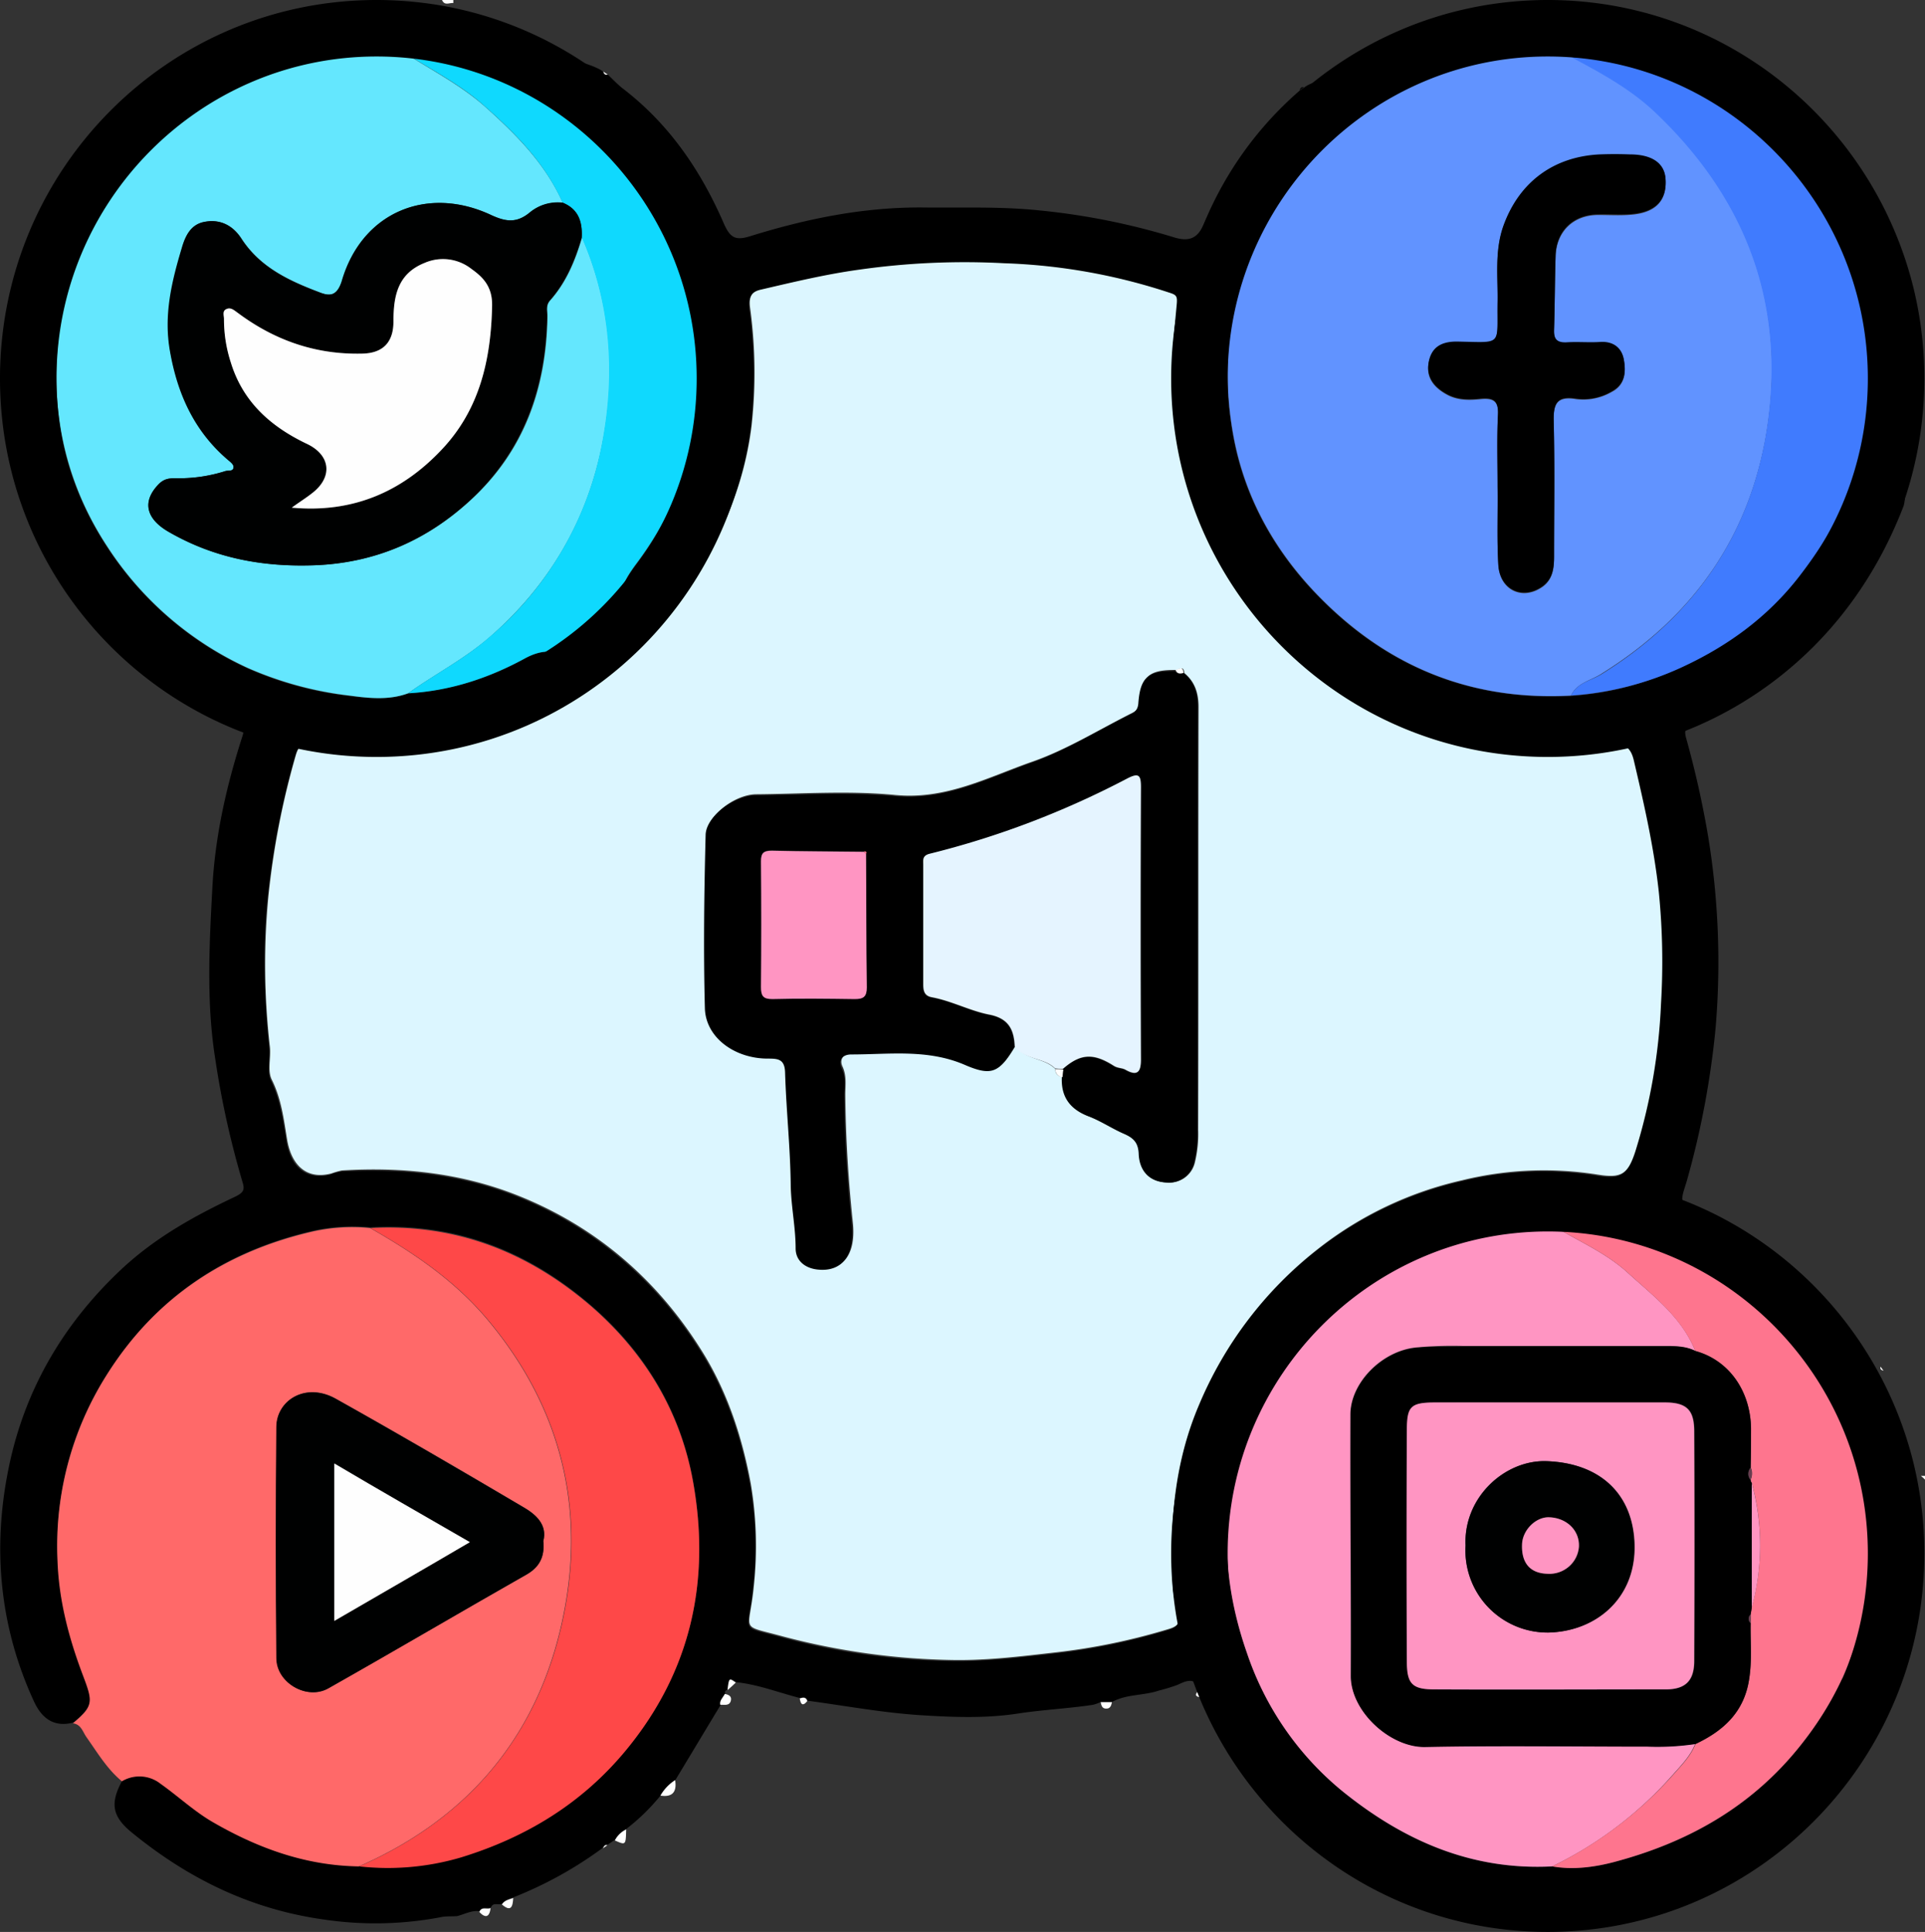
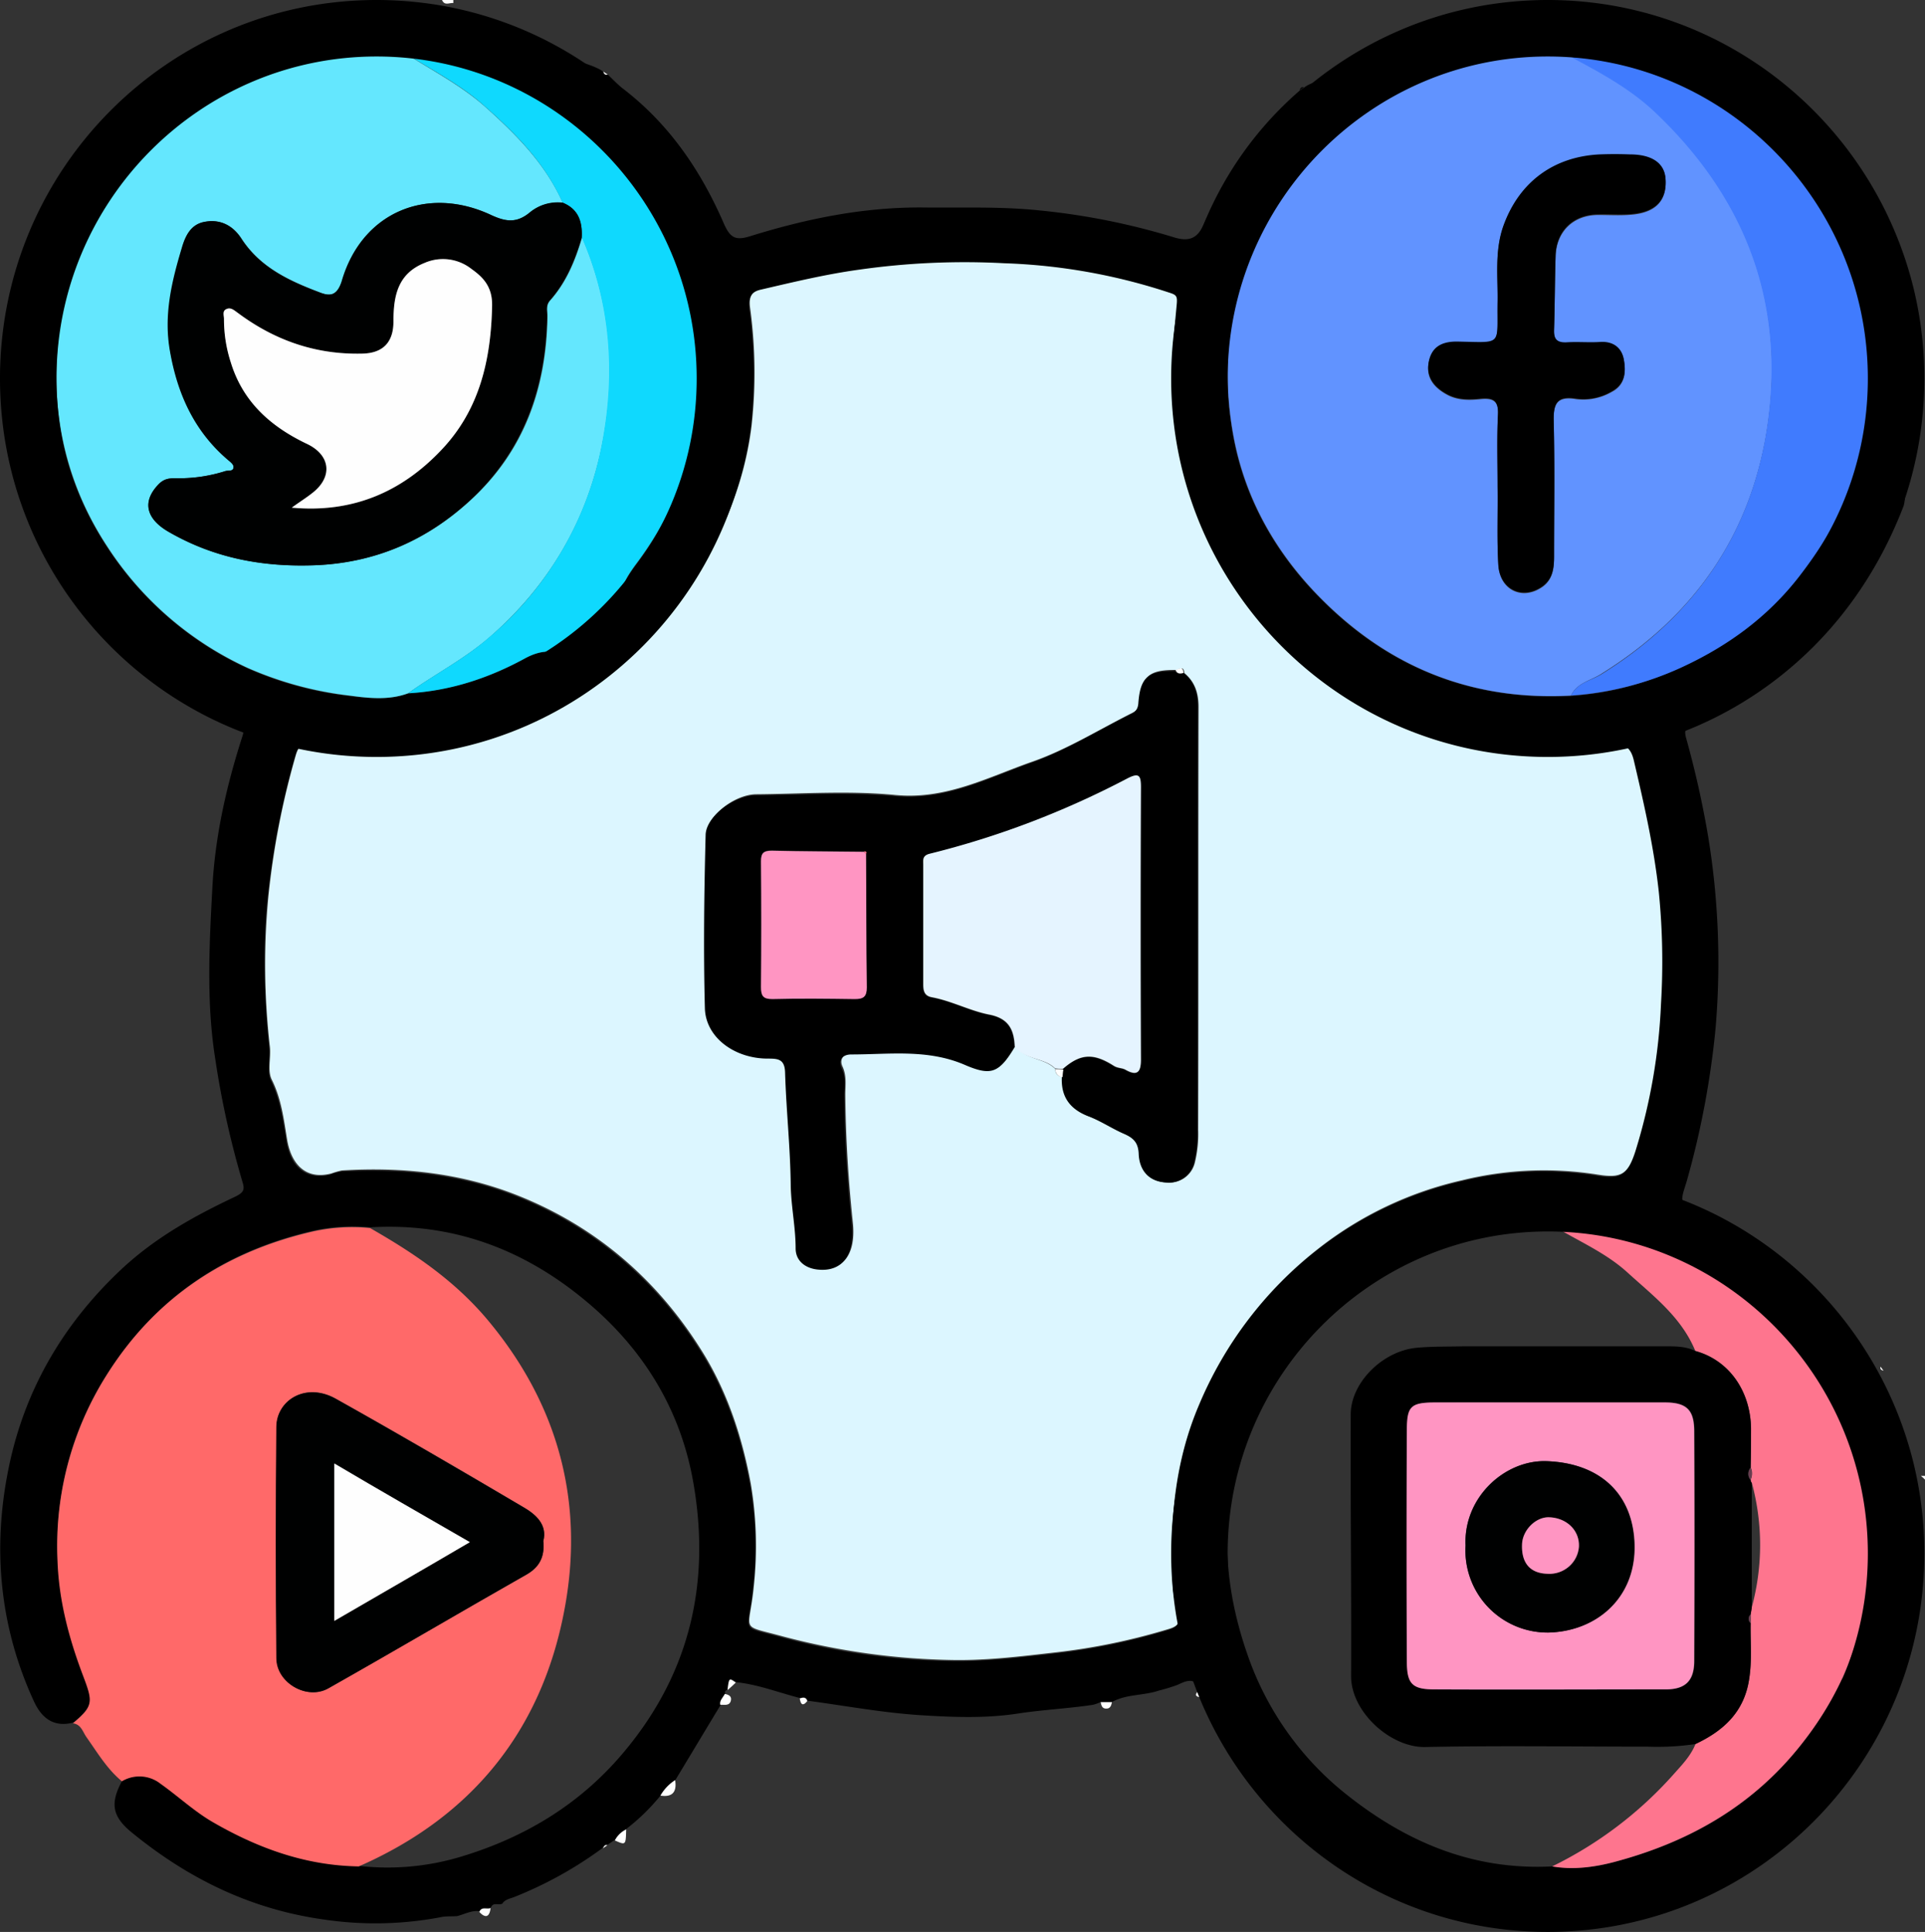
<svg xmlns="http://www.w3.org/2000/svg" width="511.178" height="513" viewBox="0 0 511.178 513">
  <rect x="0" y="0" width="511.178" height="513" fill="#333333" stroke="none" />
  <g id="social-media_marketing" data-name="social-media marketing" transform="translate(-18956 -12352)">
    <g id="social-media_marketing-2" data-name="social-media marketing" transform="translate(18251.277 12067.9)">
      <path id="Path_1197" data-name="Path 1197" d="M864.9,303.1c.2.5.4,1,1.2.8,1.3,1.2,2.6,2.6,4,3.7,12.4,9.5,20.8,21.9,26.9,36,1.7,3.8,3.2,4.4,7,3.2,15.1-4.7,30.5-7.8,46.3-7.6,10.2.1,20.4-.3,30.7.8a183.54,183.54,0,0,1,35.4,7.1c4.5,1.4,6.6,0,8.2-4a93.979,93.979,0,0,1,25.2-34.9,8.346,8.346,0,0,1,1.2-.8c8.6-7.8,113.219-10.374,123.519-2.374,15.5,12,27.1,26.9,33.7,45.8,1.412,3.954,3.881,62.874,1.981,67.674-10.4,27.1-29.2,46.2-55.8,57.7-2.2,1-2.5,1.9-1.9,4a254.91,254.91,0,0,1,5.8,25.9,206.694,206.694,0,0,1,2,50.9,229.684,229.684,0,0,1-7.6,40.5c-.9,3.2-2.3,5.831,0,6.831a117.018,117.018,0,0,1,11.3,5.4c16.2,9.5,38.26,139.175,27.9,150.769a99.22,99.22,0,0,1-39.5,27.7,98.2,98.2,0,0,1-50.3,5.9c-17.2-2.1-32.3-9.1-46-19.4-.4-.3-.8-.5-1.2-.8-13.9-10.2-23.2-23.8-30.7-39-.1-.8.2-1.8-1-2-1-4-4.2-2.1-5.8-1.4a45.79,45.79,0,0,1-4.9,1.5c-4.1,1.4-8.5.9-12.4,3h-3a9.75,9.75,0,0,1-2.2.8c-6.6,1-13.3,1.3-19.8,2.3-8.4,1.3-16.8,1-25.1.5-10.3-.6-20.5-2.5-30.8-3.9-.4-1.2-1.2-.9-2-.7-5.6-1.4-11.1-3.6-16.9-4.2-1.8-1.2-1.8-1.2-2.2,2-.6.1-1,.3-.8,1-.5.9-1.4,1.7-1.2,3-4,6.6-8,13.3-12,19.9a11.766,11.766,0,0,0-3.9,4.1,54.743,54.743,0,0,1-9.1,8.9,7,7,0,0,0-3,2.9c-.7.4-1.3.9-2,1.3-.8-.2-1,.3-1.2.8a104.618,104.618,0,0,1-23.8,13.2c-1.1.4-2.3.6-3,1.7-1,.5-2.4-.5-3,1-1,.4-2.4-.5-3,1-2.1-.3-4,.8-6,1.3-1.3.1-2.6,0-3.9.2a92.56,92.56,0,0,1-31.5.7c-19.4-2.7-36.1-10.9-51.1-23.2-5.1-4.2-5.7-7.7-2.4-13.7,3.7-1.9,7-1.6,10.5.8,4.8,3.3,9,7.3,14.1,10.3,12,6.9,24.5,11.4,38.5,11.6a67.515,67.515,0,0,0,26.9-2.5c17.2-5.2,32.1-14.2,43.8-28.5,17.3-21,22.4-45,17.8-71-3.3-18.7-12.7-34.5-27.4-47.1-16.8-14.4-36-21.8-58.3-20.5a48.511,48.511,0,0,0-14.7.8c-23.6,5.3-42.3,17.7-55.3,38.3a83.611,83.611,0,0,0-13,49.5c.4,10.5,3,20.3,6.6,29.8,2.8,7.4,3.1,8.4-2.5,13.1-5.3,1.4-8.5-1.3-10.5-5.7-8.8-19.1-10.9-39.3-7.1-59.7,3.9-21.5,14.2-39.8,30.4-55,9-8.4,19.3-14.1,30.1-19.2,2.5-1.2,2.6-2,2-4a238.432,238.432,0,0,1-7.2-32.5c-2.4-15.1-1.6-30.2-.8-45.3.7-13.8,3.7-27.1,7.9-40.2.5-1.5.9-3-1.5-4-18-6.8-32.1-18.5-43.6-33.8-9.9-13.2-15.4-28.1-18-44.3-4.136-26.513,4.412-52.51,20.686-73.846,10.5-13.7,22.872-23.155,38.771-30.155C772.958,290.7,853.5,295,864.9,303.1Zm252,476.6a39.962,39.962,0,0,0,16.2-1.1c19.7-5.1,36.8-14.7,49.8-31.1,16.9-21.3,21.3-45.4,16.4-71.3-3.6-18.8-13.4-34.5-28.4-46.8-15.4-12.6-32.8-19.7-52.9-19.3-5.6,0-11.1-.2-16.8.7-20.5,3.5-37.5,13.1-50.4,29-20.1,24.8-25.5,52.9-14.9,83.4a81.073,81.073,0,0,0,25.5,36.7c16.3,13.2,34.3,20.9,55.5,19.8ZM813.1,468.2A72.962,72.962,0,0,0,844,459c5-2.7,9.2-2.6,13.2,1.3,1.8,6.5,1.1,8.3-5.3,11.7a108.074,108.074,0,0,1-30.5,10.5,98.227,98.227,0,0,1-34.2.1c-2.9-.5-3.4-.2-4.2,2.6a222.3,222.3,0,0,0-7.2,37.2c-1.4,13.4-.9,26.7.4,40,.3,3-.7,6.3.5,8.7,2.5,5.2,3.2,10.7,4.1,16.1,1.1,6.7,5.1,10.4,11.7,8.8a11.461,11.461,0,0,1,2.8-.8c16-.9,31.7.7,46.6,6.6,21.4,8.5,38,23.1,49.9,42.8,6.2,10.4,9.9,21.9,12.1,33.8a95.352,95.352,0,0,1,.8,27.2c-1.2,12.5-4.1,10.1,7.6,13.3a181.314,181.314,0,0,0,45.8,6.3c8.9.1,17.7-1,26.5-2a167.625,167.625,0,0,0,29.8-6.1c2.4-.7,4.1-1.4,2.8-5a26.387,26.387,0,0,1-1.3-7.7c-.7-16.1.7-31.9,7-46.9a102.254,102.254,0,0,1,31.4-41.3,97.414,97.414,0,0,1,38.5-18.4,91.055,91.055,0,0,1,36-1.5c6.2,1,8,0,10-6.2a155,155,0,0,0,6.8-39.2,185.659,185.659,0,0,0-.6-29.8c-1.3-11.8-3.9-23.2-6.6-34.7-.9-3.9-3-4.9-6.7-3.6a24.853,24.853,0,0,1-7.1,1.4,103.345,103.345,0,0,1-50.8-9.4c-17.5-8.2-31.1-20.8-42-36.5-.3-.3-.5-.7-.8-1-2.7-3.6-4.2-7.9-6.2-11.9a93.5,93.5,0,0,1-9.1-40.3c-.1-6.6.7-13.2,1.3-19.7.2-2.2-.1-2.5-2-3.1a163.232,163.232,0,0,0-43.8-7.8,198.682,198.682,0,0,0-38.5,1.7c-8.8,1.3-17.5,3.3-26.1,5.3-2.3.5-3.3,1.6-2.9,4.7a127.6,127.6,0,0,1,.4,31.5c-2.2,17.7-9.6,33-19.5,47.3-3.5,5-7.1,6.1-12.6,4.1-4.7-5.8-1.9-10.3,1.9-15.4,15.3-20.5,19.4-43.7,14.4-68.4-5-24.3-19-42.8-40.3-55.4-10.4-6.2-21.7-10.4-34.1-10.5-9.9-2.6-19.6-.7-29.1,1.5-18.2,4.2-33.1,13.6-45.2,28.1-10.8,13.1-17.5,28-19.4,44.5-2.3,19.9,1.8,38.9,12.9,55.8a88.219,88.219,0,0,0,37.4,32.3,91.93,91.93,0,0,0,26.9,7.3C802.6,469.5,808,470.1,813.1,468.2Zm308.9-169c-1.7-1.4-3.7-1.3-5.7-1.1-6.7.7-13.5.8-20,2.4-20.5,5-37.3,15.9-49.6,33.4-14.2,20.1-18.9,42.4-14.5,66.2,3.1,16.7,11.4,31.3,23.7,43.5,18.3,18.2,40.2,26.6,65.9,25.3a79.39,79.39,0,0,0,29.1-7.6c12.2-5.6,23-13.3,31.3-24.1,11-14.2,18.4-29.7,18.6-48,0-5.8.7-11.8-.2-17.5-3.5-23-14.2-42.2-33-56.2C1154.3,305.5,1139.3,299,1122,299.2Z" />
      <path id="Path_1198" data-name="Path 1198" d="M825.1,284.1v.8c-1.1-.1-2.3.8-3-.8Z" fill="#fefefe" />
      <path id="Path_1199" data-name="Path 1199" d="M1214.8,676h1.1v1A9.972,9.972,0,0,0,1214.8,676Z" fill="#fefefe" />
      <path id="Path_1200" data-name="Path 1200" d="M1032,438c10.9,15.7,24.5,28.3,42,36.5a103.345,103.345,0,0,0,50.8,9.4,28.827,28.827,0,0,0,7.1-1.4c3.7-1.3,5.8-.4,6.7,3.6,2.7,11.5,5.3,22.9,6.6,34.7a185.659,185.659,0,0,1,.6,29.8,153.465,153.465,0,0,1-6.8,39.2c-2,6.2-3.8,7.2-10,6.2a90.98,90.98,0,0,0-36,1.5,96.129,96.129,0,0,0-38.5,18.4,103.146,103.146,0,0,0-31.4,41.3c-6.4,15-7.8,30.8-7,46.9a26.981,26.981,0,0,0,1.3,7.7c1.3,3.6-.4,4.3-2.8,5a167.623,167.623,0,0,1-29.8,6.1c-8.8,1-17.6,2.1-26.5,2a186.6,186.6,0,0,1-45.8-6.3c-11.7-3.2-8.8-.8-7.6-13.3a99.241,99.241,0,0,0-.8-27.2c-2.2-11.9-5.9-23.4-12.1-33.8-11.9-19.7-28.5-34.3-49.9-42.8-14.9-5.9-30.6-7.6-46.6-6.6a22.869,22.869,0,0,0-2.8.8c-6.5,1.7-10.5-2.1-11.7-8.8-.9-5.4-1.5-10.9-4.1-16.1-1.2-2.4-.2-5.7-.5-8.7a190.962,190.962,0,0,1-.4-40,212.648,212.648,0,0,1,7.2-37.2c.8-2.8,1.3-3,4.2-2.6a98.229,98.229,0,0,0,34.2-.1,108.075,108.075,0,0,0,30.5-10.5c6.3-3.3,7-5.1,5.3-11.7a24.836,24.836,0,0,1,4.6-3.4c4-1.9,5.8-6.7,10.2-8,5.5,2,9.2.9,12.6-4.1,9.9-14.3,17.3-29.6,19.5-47.3a127.6,127.6,0,0,0-.4-31.5c-.4-3.2.7-4.2,2.9-4.7,8.6-2,17.3-4.1,26.1-5.3a198.329,198.329,0,0,1,38.5-1.7,155.757,155.757,0,0,1,43.8,7.8c1.9.6,2.2.9,2,3.1-.6,6.6-1.3,13.1-1.3,19.7a93.179,93.179,0,0,0,9.1,40.3c1.9,4,3.4,8.3,6.2,11.9C1031,437.8,1031.4,438,1032,438ZM985,568a1.766,1.766,0,0,0,1.9,2c-.3,5.2,2,8.6,7,10.5,3.1,1.2,6,3.1,9.1,4.5,2.5,1.1,4.1,2.2,4.3,5.6.2,4.1,2.5,7.3,7.4,7.5a6.915,6.915,0,0,0,7.3-5.2,32.11,32.11,0,0,0,.9-8.8c.1-37.4,0-74.8.1-112.3,0-3.7-1-6.7-3.8-9-.1-1.9-1.2-1.1-2.1-.8-7.2-.1-9.3,1.6-9.8,8.6-.2,2.3-1.6,2.6-2.9,3.3-8.4,4.3-16.6,9.3-25.4,12.4-11.8,4.1-23,10.2-36.5,8.9-12.2-1.2-24.6-.3-36.9-.2-5.6,0-13.1,5.6-13.2,10.5-.4,15.3-.6,30.7-.2,46,.2,7.7,7.9,13.3,16.7,13.4,2.7,0,4.5.1,4.6,3.7.3,10,1.4,20,1.5,30,0,5.6,1.3,11.1,1.3,16.7,0,3.2,2.4,5.2,5.7,5.6,6.7.9,10.1-3.9,9.2-12.2-1.2-11.3-1.9-22.6-2-34,0-2.4.4-4.8-.7-7.3-1-2,.2-3.6,2.6-3.6,10.1,0,20.3-1.5,30.2,2.8,7.2,3.1,9.1,1.9,13.1-4.8C976.9,565.6,982,564.9,985,568Z" fill="#dcf6ff" />
      <path id="Path_1201" data-name="Path 1201" d="M1121.9,468.8c-25.7,1.4-47.6-7.1-65.9-25.3-12.3-12.2-20.6-26.8-23.7-43.5-4.4-23.8.3-46.1,14.5-66.2,12.3-17.5,29.1-28.3,49.6-33.4,6.5-1.6,13.3-1.7,20-2.4,2-.2,4-.3,5.7,1.1,7.9,4.2,15.8,8.5,22.3,14.7,24.1,23,34.7,50.9,29.6,84-4.4,28.4-19.4,49.8-43.7,65C1127.4,464.8,1123.5,465.3,1121.9,468.8Zm-19.5-55.6h0c.1,7-.2,14,.2,21,.4,6.7,6.5,9.5,11.8,5.7,2.7-2,3-4.9,3-8,0-12,.2-24-.1-35.9-.1-4.7.9-6.7,5.9-5.9a15.167,15.167,0,0,0,9.5-1.9c3.7-1.9,3.8-5.4,3.2-8.6-.6-3-2.8-4.7-6.2-4.5-3,.2-6-.1-9,.1-2.7.2-3.4-.9-3.3-3.5.2-6.5.2-13,.4-19.4.2-6.7,4.7-11.1,11.4-11.1,3,0,6,.2,9-.1,6.3-.6,9.2-3.8,8.8-9.4-.3-4.1-3.6-6.4-9.5-6.4-2.7,0-5.3-.1-8,0-12.2.6-21.3,7.3-25.5,18.8-2.4,6.6-1.5,13.4-1.6,20.2-.2,12.1,1.6,11-10.9,10.7-4.3-.1-6.7,1.7-7.4,5.5-.8,4.1,1.7,6.8,5.2,8.6,2.8,1.4,5.8,1.3,8.7,1,3.4-.3,4.7.6,4.5,4.3-.3,6.2-.1,12.5-.1,18.8Z" fill="#6193ff" />
      <path id="Path_1202" data-name="Path 1202" d="M737.1,757.1c-3.9-3.2-6.5-7.6-9.4-11.7-1-1.4-1.4-3.4-3.6-3.7,5.6-4.7,5.3-5.7,2.5-13.1-3.6-9.6-6.2-19.4-6.6-29.8a85.076,85.076,0,0,1,13-49.5c12.9-20.6,31.7-33,55.3-38.3a48.516,48.516,0,0,1,14.7-.8c11.4,6.5,22.1,13.7,30.8,23.9,19.3,22.8,26.3,49.2,20.7,78-6.1,31.7-24.6,54.5-54.5,67.6-13.9-.2-26.5-4.7-38.5-11.6-5.1-2.9-9.3-6.9-14.1-10.3A9.05,9.05,0,0,0,737.1,757.1ZM849,693.3c1.1-4.2-1.9-7-5.1-8.9-16.6-9.8-33.2-19.5-50-28.9-8-4.5-15.7.4-15.7,7.4q-.3,30.75,0,61.5c.1,6.6,8.1,11.3,13.8,8,17.6-10,35-20.2,52.6-30.2C848,700.2,849.4,697.5,849,693.3Z" fill="#ff6969" />
      <path id="Path_1203" data-name="Path 1203" d="M813.1,468.2c-5.1,1.9-10.5,1.3-15.6.6a94.249,94.249,0,0,1-26.9-7.3,88.219,88.219,0,0,1-37.4-32.3c-11.1-16.9-15.2-35.9-12.9-55.8a83.549,83.549,0,0,1,19.4-44.5,80.8,80.8,0,0,1,45.2-28.1c9.5-2.2,19.3-4.1,29.1-1.5,6.6,4.1,13.5,7.8,19.4,13,8.3,7.4,16.2,15.3,20.8,25.7a11.564,11.564,0,0,0-8.7,2.5c-3.5,2.9-6.4,2.5-10.3.7-16.9-7.9-34.2-.9-39.6,17.4-1.3,4.3-3.4,4.1-5.8,3.2-8.1-3.1-15.9-6.6-20.9-14.3-2.4-3.7-5.9-5.3-10.2-4.4-3.4.8-4.7,3.7-5.6,6.8-2.6,9.1-4.8,18-3.1,27.7,2.1,11.3,6.5,21,15.3,28.6.6.5,1.5,1.2,1.5,1.8,0,1.4-1.4,1-2.2,1.2a40.759,40.759,0,0,1-12.5,1.9c-1.8,0-3.4-.2-5,1.4-4.7,4.6-3.8,9.3,2.6,12.9,12,6.9,24.8,9.3,38.6,8.8,16.1-.6,29.8-6.6,41.4-17.3,14.2-13,20.1-29.7,20.4-48.7,0-1.4-.5-2.9.7-4.3,4.3-4.8,6.7-10.6,8.5-16.8,7.6,17.4,9,35.8,5.5,54.1-3.9,20.8-14.2,38.4-30.4,52.4C827.7,459.3,820.1,463.2,813.1,468.2Z" fill="#64e7fe" />
-       <path id="Path_1204" data-name="Path 1204" d="M1116.9,779.7c-21.2,1.1-39.2-6.7-55.5-19.8a80.546,80.546,0,0,1-25.5-36.7c-10.7-30.4-5.3-58.5,14.9-83.4,12.9-15.9,29.9-25.6,50.4-29,5.6-1,11.2-.7,16.8-.7,6.4,3.8,13.3,6.8,18.9,11.9,6.8,6.2,14.4,11.8,18,20.8-2.8-1.4-5.8-1.3-8.7-1.3h-53a103.747,103.747,0,0,0-12.5.4c-9,.9-17.3,9.3-17.4,17.7-.1,23.2.2,46.3.1,69.5,0,9.5,10.5,18.9,19.7,18.8,19.7-.3,39.3-.1,59-.1a68.26,68.26,0,0,0,12.8-.7c-1.3,3.3-3.7,5.7-6,8.3a101.77,101.77,0,0,1-32,24.3Z" fill="#ff95c2" />
-       <path id="Path_1205" data-name="Path 1205" d="M800.1,779.7c29.9-13.1,48.4-36,54.5-67.6,5.6-28.8-1.4-55.2-20.7-78-8.7-10.2-19.4-17.4-30.8-23.9,22.3-1.2,41.4,6.1,58.3,20.5,14.6,12.6,24.1,28.4,27.4,47.1,4.6,26-.5,50-17.8,71-11.7,14.2-26.6,23.2-43.8,28.5A68.812,68.812,0,0,1,800.1,779.7Z" fill="#fe4848" />
      <path id="Path_1206" data-name="Path 1206" d="M1154.9,642.8c-3.7-9-11.2-14.6-18-20.8-5.6-5.1-12.5-8.1-18.9-11.9,20.1-.4,37.5,6.7,52.9,19.3,15.1,12.3,24.8,28,28.4,46.8,5,25.9.6,50-16.4,71.3-13,16.4-30.1,25.9-49.8,31.1-5.1,1.3-10.7,2.1-16.2,1.1a104.489,104.489,0,0,0,32.1-24.3c2.3-2.6,4.7-5,6-8.3,7.5-3.5,12.9-8.5,14.2-17.2.8-5,.3-9.9.4-14.9v-2.3l.3-1.8a63,63,0,0,0,0-33.1,1.137,1.137,0,0,1-.3-.8,3.817,3.817,0,0,0,0-3.3c0-3.5.1-6.9.1-10.4C1169.5,653.3,1163.7,645.2,1154.9,642.8Z" fill="#fe758e" />
      <path id="Path_1207" data-name="Path 1207" d="M1121.9,468.8c1.6-3.5,5.5-4,8.3-5.8,24.3-15.2,39.3-36.7,43.7-65,5.1-33.1-5.5-61.1-29.6-84-6.5-6.2-14.4-10.5-22.3-14.7,17.3-.3,32.4,6.2,45.8,16.3,18.8,14,29.5,33.2,33,56.2.9,5.7.2,11.6.2,17.5-.1,18.3-7.6,33.8-18.6,48-8.4,10.8-19.1,18.5-31.3,24.1A83.812,83.812,0,0,1,1121.9,468.8Z" fill="#407bfe" />
      <path id="Path_1208" data-name="Path 1208" d="M854.1,337.9c-4.6-10.4-12.4-18.3-20.8-25.7-5.8-5.2-12.8-8.9-19.4-13,12.4.1,23.7,4.4,34.1,10.5,21.2,12.6,35.3,31,40.3,55.4,5,24.7.9,47.9-14.4,68.4-3.8,5.1-6.5,9.6-1.9,15.4-4.5,1.3-6.2,6.1-10.2,8-1.7.8-3.1,2.3-4.6,3.4-4.1-3.9-8.3-4-13.2-1.3-9.6,5.2-19.8,8.6-30.9,9.2,6.9-5,14.6-8.9,21.2-14.6a89.175,89.175,0,0,0,30.4-52.4c3.4-18.3,2.1-36.7-5.5-54.1C859.4,343,858.4,339.6,854.1,337.9Z" fill="#0fd9fe" />
      <path id="Path_1209" data-name="Path 1209" d="M884,756.8c.5,3.1-.7,4.6-3.9,4.1a11.766,11.766,0,0,1,3.9-4.1Z" fill="#fff" />
      <path id="Path_1210" data-name="Path 1210" d="M871,769.9c-.1,4.2-.1,4.2-3,2.9a6.477,6.477,0,0,1,3-2.9Z" fill="#fff" />
      <path id="Path_1211" data-name="Path 1211" d="M897.2,733.9c1,.2,1.9.6,1.6,1.8-.4,1.5-1.8,1-2.8,1.1C895.7,735.7,896.7,734.9,897.2,733.9Z" fill="#fff" />
-       <path id="Path_1212" data-name="Path 1212" d="M841,788.1c-.1,2.3-.6,3.8-3,1.7C838.7,788.7,839.9,788.5,841,788.1Z" fill="#fff" />
      <path id="Path_1213" data-name="Path 1213" d="M1000,736.1c-.2,1-.5,1.8-1.7,1.7-1-.1-1.1-.9-1.3-1.7Z" fill="#fff" />
      <path id="Path_1214" data-name="Path 1214" d="M835,790.8c-.3,2.3-1.3,2.8-3,1C832.6,790.3,834,791.2,835,790.8Z" fill="#fff" />
      <path id="Path_1215" data-name="Path 1215" d="M900.1,730.9c-.7.7-1.4,1.3-2.2,2C898.3,729.6,898.3,729.6,900.1,730.9Z" fill="#fff" />
      <path id="Path_1216" data-name="Path 1216" d="M1024.1,734.9c-1.3-.2-2.7-.3-1-2C1024.3,733.1,1024,734.1,1024.1,734.9Z" fill="#fff" />
      <path id="Path_1217" data-name="Path 1217" d="M919.1,735.8c-1.3,1.6-1.8.7-2-.7C917.8,734.9,918.7,734.6,919.1,735.8Z" fill="#fff" />
      <path id="Path_1218" data-name="Path 1218" d="M864.9,303.1c.4.3.8.5,1.2.8C865.3,304.1,865.1,303.6,864.9,303.1Z" fill="#fefefe" />
      <path id="Path_1219" data-name="Path 1219" d="M1049.8,308.1c.2-.5.4-1,1.2-.8a8.33,8.33,0,0,0-1.2.8Z" fill="#020202" />
      <path id="Path_1220" data-name="Path 1220" d="M866,774.1c-.4.3-.8.5-1.2.8C865.1,774.4,865.3,773.9,866,774.1Z" fill="#fff" />
      <path id="Path_1221" data-name="Path 1221" d="M1056,774.7c-.7.2-1-.3-1.2-.8C1055.2,774.2,1055.6,774.4,1056,774.7Z" fill="#020202" />
      <path id="Path_1222" data-name="Path 1222" d="M1032,438c-.6-.1-1-.3-.8-1a3.916,3.916,0,0,0,.8,1Z" fill="#020202" />
      <path id="Path_1223" data-name="Path 1223" d="M1204.1,647c.3.4.5.7.8,1.1C1204.3,647.9,1203.9,647.7,1204.1,647Z" fill="#fefefe" />
      <path id="Path_1224" data-name="Path 1224" d="M1019,462.8c2.9,2.3,3.8,5.3,3.8,9-.1,37.4,0,74.8-.1,112.3a32.512,32.512,0,0,1-.9,8.8,6.915,6.915,0,0,1-7.3,5.2c-4.9-.2-7.2-3.4-7.4-7.5-.1-3.4-1.7-4.5-4.3-5.6-3.1-1.4-5.9-3.3-9.1-4.5-4.9-1.9-7.3-5.2-7-10.5a13.553,13.553,0,0,0,.2-2c4.6-4,8-4.3,13.5-.8,1.1.7,2.2.5,3.2,1.1,3.1,1.8,4,.5,4-2.7-.1-24.1-.1-48.3,0-72.4,0-3-.5-3.9-3.6-2.3-16.8,8.6-34.2,15.6-52.5,20-2,.5-1.7,1.7-1.7,2.9v31.5c0,1.8.1,3.3,2.3,3.7,5.2.9,10,3.6,15.2,4.6s6.6,4,6.8,8.5c-4,6.7-5.9,7.9-13.1,4.8-9.9-4.3-20.1-2.8-30.2-2.8-2.4,0-3.6,1.5-2.6,3.6,1.2,2.5.7,4.9.7,7.3.1,11.4.8,22.7,2,34,.9,8.3-2.5,13-9.2,12.2-3.3-.4-5.7-2.4-5.7-5.6,0-5.6-1.2-11.1-1.3-16.7-.1-10-1.2-20-1.5-30-.1-3.6-1.9-3.7-4.6-3.7-8.8,0-16.5-5.6-16.7-13.4-.4-15.3-.2-30.7.2-46,.1-4.9,7.6-10.4,13.2-10.5,12.3-.1,24.7-.9,36.9.2,13.5,1.3,24.7-4.7,36.5-8.9,8.8-3.1,17-8.2,25.4-12.4,1.3-.7,2.7-1,2.9-3.3.5-7,2.6-8.7,9.8-8.6C1017.3,463.2,1018.1,463,1019,462.8Zm-84.3,48.1c.2-.6,0-.8-.6-.7-8.1-.1-16.3-.1-24.4-.3-2.1,0-2.9.6-2.9,2.8.1,11.1.1,22.3,0,33.4,0,2.3.5,3.2,3,3.2q10.95-.15,21.9,0c2.3,0,3.2-.6,3.2-3.1C934.8,534.5,934.8,522.7,934.7,510.9Z" />
      <path id="Path_1225" data-name="Path 1225" d="M974.2,562c-.2-4.5-1.6-7.5-6.8-8.5-5.1-1-9.9-3.6-15.2-4.6-2.2-.4-2.3-2-2.3-3.7V513.7c0-1.2-.3-2.4,1.7-2.9a233.1,233.1,0,0,0,52.5-20c3.1-1.6,3.6-.8,3.6,2.3-.1,24.1-.1,48.3,0,72.4,0,3.2-.9,4.4-4,2.7-1-.6-2.1-.4-3.2-1.1-5.5-3.5-8.9-3.2-13.5.8a14.774,14.774,0,0,1-2.1-.1C982,564.9,976.9,565.6,974.2,562Z" fill="#e5f4ff" />
      <path id="Path_1226" data-name="Path 1226" d="M985,568a14.775,14.775,0,0,1,2.1.1,13.537,13.537,0,0,0-.2,2A1.94,1.94,0,0,1,985,568Z" fill="#fefefe" />
      <path id="Path_1227" data-name="Path 1227" d="M1019,462.8c-.8.2-1.7.3-2.1-.8C1017.8,461.7,1018.9,460.9,1019,462.8Z" fill="#fefefe" />
      <path id="Path_1228" data-name="Path 1228" d="M1102.4,413.2c0-6.3-.2-12.7.1-19,.2-3.7-1.2-4.6-4.5-4.3-2.9.3-5.9.4-8.7-1-3.5-1.8-5.9-4.5-5.2-8.6.7-3.8,3.1-5.5,7.4-5.5,12.5.2,10.7,1.4,10.9-10.7.1-6.8-.8-13.6,1.6-20.2,4.2-11.5,13.3-18.2,25.5-18.8,2.7-.1,5.3-.1,8,0,5.9,0,9.2,2.3,9.5,6.4.4,5.5-2.4,8.8-8.8,9.4-3,.3-6,0-9,.1-6.7,0-11.3,4.4-11.4,11.1-.2,6.5-.2,13-.4,19.4-.1,2.5.6,3.6,3.3,3.5,3-.2,6,.1,9-.1,3.4-.2,5.6,1.5,6.2,4.5.6,3.2.5,6.6-3.2,8.6a14.532,14.532,0,0,1-9.5,1.9c-5-.8-6,1.3-5.9,5.9.3,12,.1,24,.1,35.9,0,3.1-.3,6-3,8-5.3,3.8-11.4,1-11.8-5.7-.4-6.8-.1-13.8-.2-20.8Z" />
      <path id="Path_1229" data-name="Path 1229" d="M849,693.3c.4,4.2-1,6.9-4.5,8.9-17.6,10-35,20.3-52.6,30.2-5.7,3.2-13.8-1.4-13.8-8q-.3-30.75,0-61.5c.1-6.9,7.7-11.8,15.7-7.4,16.8,9.4,33.4,19.1,50,28.9C847.1,686.3,850.1,689,849,693.3Zm-19.5.3c-12.3-7.1-24.1-13.9-36-20.8v41.8C805.6,707.5,817.3,700.7,829.5,693.6Z" fill="#000101" />
      <path id="Path_1230" data-name="Path 1230" d="M854.1,337.9c4.2,1.7,5.3,5.1,5.1,9.2-1.8,6.1-4.2,11.9-8.5,16.8-1.2,1.3-.6,2.8-.7,4.3-.4,18.9-6.3,35.6-20.4,48.7-11.6,10.7-25.3,16.7-41.4,17.3-13.8.5-26.6-1.9-38.6-8.8-6.3-3.6-7.2-8.3-2.6-12.9,1.6-1.5,3.2-1.4,5-1.4a40.758,40.758,0,0,0,12.5-1.9c.9-.3,2.3.2,2.2-1.2,0-.6-.9-1.3-1.5-1.8-8.8-7.5-13.3-17.3-15.3-28.6-1.8-9.7.4-18.7,3.1-27.7.9-3.1,2.3-6,5.6-6.8,4.2-1,7.8.6,10.2,4.4,5,7.7,12.8,11.3,20.9,14.3,2.4.9,4.5,1.1,5.8-3.2,5.4-18.3,22.8-25.3,39.6-17.4,3.9,1.8,6.8,2.2,10.3-.7A11.625,11.625,0,0,1,854.1,337.9Zm-71.9,81c16.3,1.5,29.3-4.2,39.9-15.5,9.9-10.6,13-23.8,13.3-38.1.1-5-2.4-7.5-5.5-9.8a12.436,12.436,0,0,0-12.4-1.6c-7.3,2.9-8.2,9-8.3,15.6,0,5.5-2.8,8.4-8.3,8.5-12.3.3-23.2-3.5-33-10.8-1-.7-1.8-1.6-3.1-1-1.1.5-.6,1.7-.6,2.6a37.831,37.831,0,0,0,1.8,11.5c3.2,10.5,10.6,17.1,20.3,21.7,6.2,2.9,6.8,8.6,1.5,12.9-1.7,1.3-3.4,2.4-5.6,4Z" fill="#000101" />
      <path id="Path_1231" data-name="Path 1231" d="M1169.6,677.1a1.134,1.134,0,0,0,.3.8V711l-.3,1.8a1.522,1.522,0,0,0,0,2.3c-.1,5,.4,9.9-.4,14.9-1.3,8.7-6.8,13.7-14.2,17.2a68.725,68.725,0,0,1-12.8.7c-19.7,0-39.3-.3-59,.1-9.2.2-19.7-9.3-19.7-18.8.1-23.2-.2-46.3-.1-69.5,0-8.4,8.4-16.8,17.4-17.7,4.1-.4,8.3-.3,12.5-.4h53c3,0,6-.1,8.7,1.3,8.8,2.4,14.6,10.5,14.7,20.6,0,3.5,0,6.9-.1,10.4A2.326,2.326,0,0,0,1169.6,677.1Zm-53.2-20.6c-10.1,0-20.3-.1-30.4,0-6.6.1-7.6,1-7.6,7.4-.1,20.5-.1,40.9,0,61.4,0,6,1.4,7.4,7.3,7.4,20.5.1,40.9,0,61.4,0,5.3,0,7.6-2.3,7.6-7.6,0-20.3.1-40.6,0-60.9,0-5.8-2-7.7-7.8-7.7Z" />
-       <path id="Path_1232" data-name="Path 1232" d="M1169.9,711V677.9a63,63,0,0,1,0,33.1Z" fill="#ff95c2" />
      <path id="Path_1233" data-name="Path 1233" d="M1169.6,677.1a2.569,2.569,0,0,1,0-3.3,4.687,4.687,0,0,1,0,3.3Z" fill="#673d4f" />
      <path id="Path_1234" data-name="Path 1234" d="M1169.6,715.1a1.522,1.522,0,0,1,0-2.3Z" fill="#673d4f" />
      <path id="Path_1235" data-name="Path 1235" d="M934.7,510.9c.1,11.8,0,23.6.2,35.4,0,2.5-.9,3.1-3.2,3.1-7.3-.1-14.6-.2-21.9,0-2.5,0-3-.9-3-3.2.1-11.1.1-22.3,0-33.4,0-2.2.7-2.8,2.9-2.8,8.1.2,16.3.2,24.4.3C934.3,510.4,934.5,510.7,934.7,510.9Z" fill="#ff95c2" />
      <path id="Path_1236" data-name="Path 1236" d="M934.7,510.9c-.2-.2-.4-.5-.6-.7C934.7,510.1,935,510.3,934.7,510.9Z" fill="#fe758e" />
      <path id="Path_1237" data-name="Path 1237" d="M829.5,693.6c-12.1,7.1-23.9,13.9-36,20.9V672.7C805.3,679.7,817.2,686.5,829.5,693.6Z" fill="#fefefe" />
      <path id="Path_1238" data-name="Path 1238" d="M782.2,418.9c2.2-1.6,4-2.7,5.6-4,5.3-4.2,4.7-9.9-1.5-12.9-9.7-4.6-17.1-11.2-20.3-21.7a36.888,36.888,0,0,1-1.8-11.5c0-.9-.5-2.1.6-2.6,1.2-.6,2.1.3,3.1,1,9.8,7.3,20.7,11.1,33,10.8,5.5-.1,8.3-3,8.3-8.5,0-6.6,1-12.7,8.3-15.6a12.2,12.2,0,0,1,12.4,1.6c3.1,2.2,5.6,4.7,5.5,9.8-.3,14.3-3.3,27.5-13.3,38.1C811.5,414.7,798.4,420.4,782.2,418.9Z" fill="#fefefe" />
      <path id="Path_1239" data-name="Path 1239" d="M1116.4,656.5h30.4c5.8,0,7.8,2,7.8,7.7q.15,30.45,0,60.9c0,5.3-2.3,7.6-7.6,7.6-20.5,0-40.9.1-61.4,0-5.9,0-7.3-1.5-7.3-7.4-.1-20.5-.1-40.9,0-61.4,0-6.4,1-7.4,7.6-7.4Zm-22.5,38a21.813,21.813,0,0,0,22.1,23.1c12.5-.3,23.1-9,22.8-23.2-.3-13.7-9.3-21.8-23.3-22.3C1104.3,671.7,1093.3,681.7,1093.9,694.5Z" fill="#ff95c2" />
      <path id="Path_1240" data-name="Path 1240" d="M1093.9,694.5c-.6-12.7,10.4-22.8,21.5-22.4,14.1.5,23,8.6,23.3,22.3.3,14.2-10.3,22.9-22.8,23.2a21.792,21.792,0,0,1-22-23.1Zm15-.3c-.2,5,2.2,7.7,6.8,7.8,4.5.1,8.2-3.1,8.3-7.2.2-4.3-3.2-7.6-7.8-7.8C1112.6,686.8,1109,690.3,1108.9,694.2Z" fill="#000101" />
      <path id="Path_1241" data-name="Path 1241" d="M1108.9,694.2c.1-3.8,3.7-7.4,7.3-7.2,4.6.2,8,3.5,7.8,7.8a7.836,7.836,0,0,1-8.3,7.2C1111.1,701.9,1108.7,699.2,1108.9,694.2Z" fill="#ff95c2" />
    </g>
    <path id="Ellipse_21" data-name="Ellipse 21" d="M100,15c-46.869,0-85,38.355-85,85.5S53.131,186,100,186s85-38.355,85-85.5S146.869,15,100,15m0-15c46.944,0,86.333,32.509,97.145,76.557A100.777,100.777,0,0,1,200,100.5C200,156,155.228,201,100,201S0,156,0,100.5,44.772,0,100,0Z" transform="translate(19267 12352)" />
    <path id="Ellipse_21-2" data-name="Ellipse 21" d="M100,15c-46.869,0-85,38.355-85,85.5S53.131,186,100,186s85-38.355,85-85.5S146.869,15,100,15m0-15c46.944,0,86.333,32.509,97.145,76.557A100.777,100.777,0,0,1,200,100.5C200,156,155.228,201,100,201S0,156,0,100.5,44.772,0,100,0Z" transform="translate(18956 12352)" />
    <path id="Ellipse_21-3" data-name="Ellipse 21" d="M100,15c-46.869,0-85,38.355-85,85.5S53.131,186,100,186s85-38.355,85-85.5S146.869,15,100,15m0-15c46.944,0,86.333,32.509,97.145,76.557A100.777,100.777,0,0,1,200,100.5C200,156,155.228,201,100,201S0,156,0,100.5,44.772,0,100,0Z" transform="translate(19267 12664)" />
  </g>
</svg>